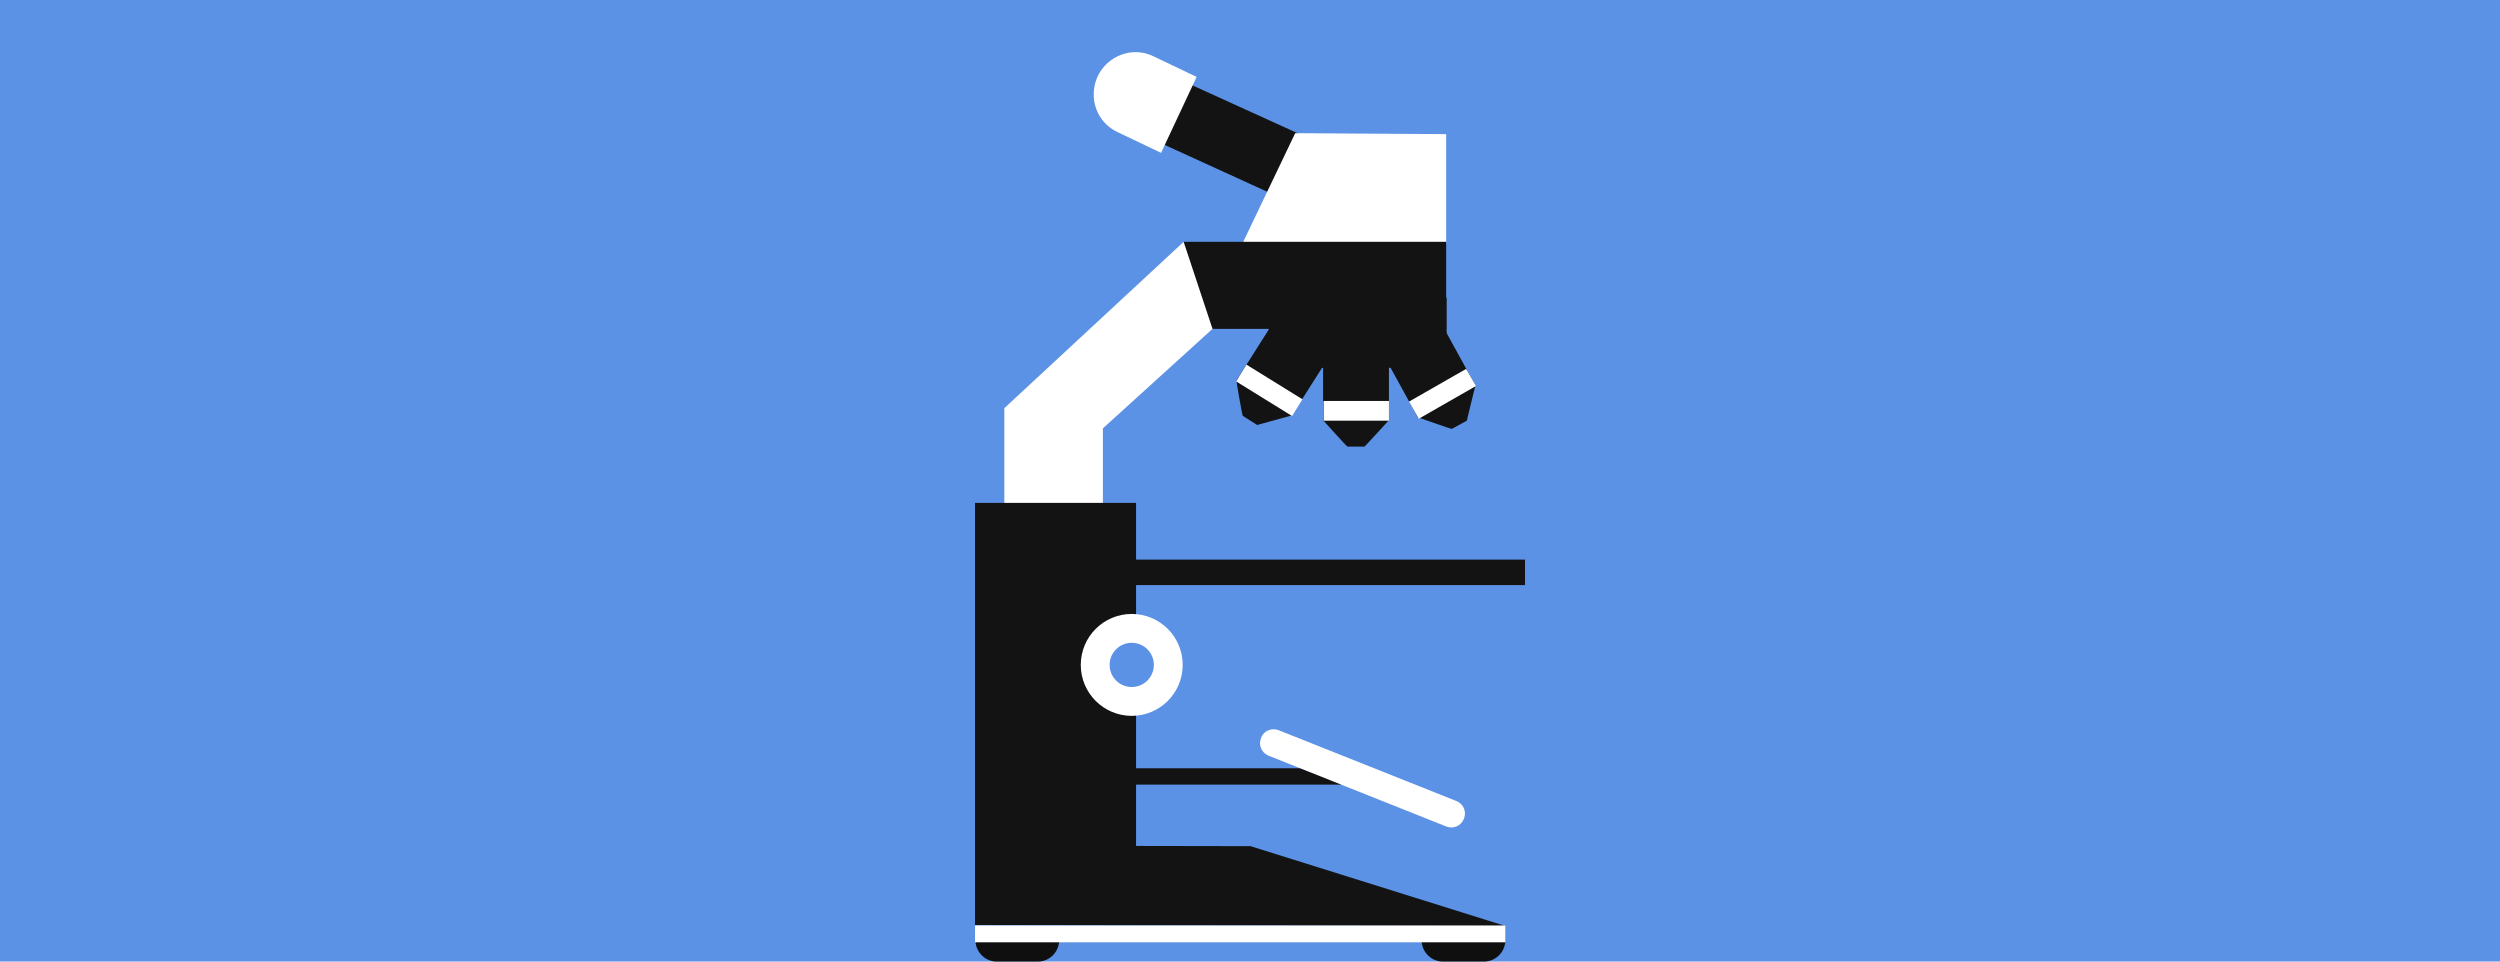
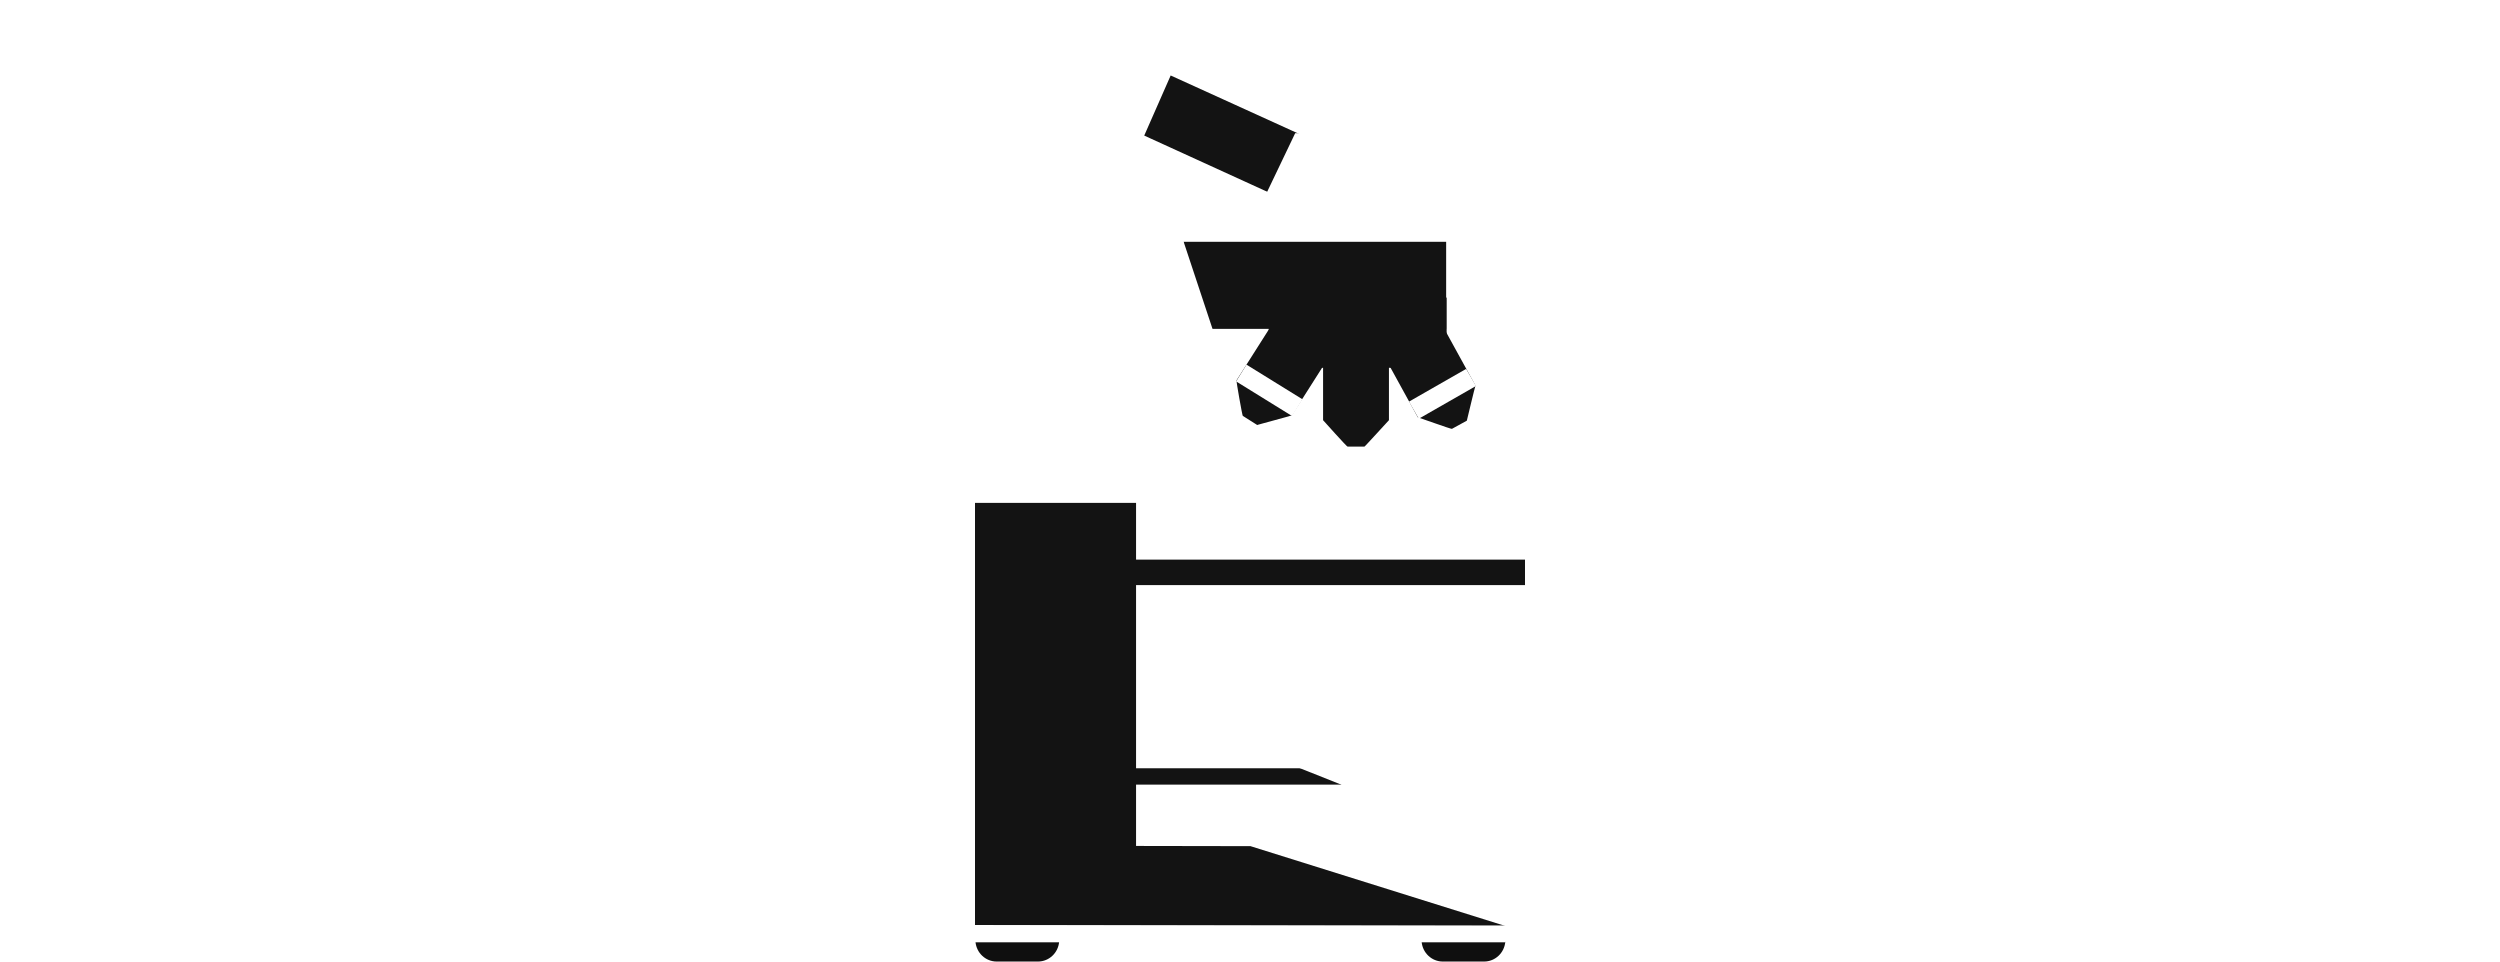
<svg xmlns="http://www.w3.org/2000/svg" version="1.1" x="0px" y="0px" width="520px" height="100%" viewBox="0 0 520 200" enable-background="new 0 0 520 200" xml:space="preserve" preserveAspectRatio="none">
  <g id="FONDS">
-     <rect x="0" fill="#5B92E5" width="520" height="200" />
-   </g>
+     </g>
  <g id="ILLUS">
    <g>
      <polygon fill="#131313" points="266.9,41.4 272.3,28.8 243.5,15.7 238,28.2   " />
      <polygon fill="#FFFFFF" points="258.4,50.7 300.8,50.7 300.8,27.9 269.4,27.7   " />
      <polygon fill="#131313" points="247.7,68.4 300.8,68.4 300.8,50.3 246.2,50.3   " />
      <polygon fill="#FFFFFF" points="252.2,68.4 229.4,89.1 229.4,105.2 208.9,105.2 208.9,84.9 246.2,50.3   " />
      <rect x="229.4" y="116.4" fill="#131313" width="87.8" height="5.3" />
      <path fill="#0F0F0F" d="M313.1,195.9c-0.2,2.3-2.1,4.1-4.4,4.1h-8.6c-2.3,0-4.2-1.8-4.4-4.1H313.1z" />
      <path fill="#0F0F0F" d="M220.3,195.9c-0.2,2.3-2.1,4.1-4.4,4.1h-8.6c-2.3,0-4.2-1.8-4.4-4.1H220.3z" />
      <path fill="#131313" d="M288.9,74.7v12.7c-0.2,0.2-5.1,5.6-5.1,5.5h-3.5c-0.1,0.1-5-5.4-5.1-5.5V74.7H288.9z" />
      <path fill="#131313" d="M275.5,75.7l-6.8,10.7c-0.2,0.1-7.3,2-7.2,2l-3-1.9c-0.1,0-1.4-7.3-1.3-7.4l6.8-10.7L275.5,75.7z" />
      <path fill="#131313" d="M300.8,69.1l6.1,11.1c-0.1,0.2-1.8,7.3-1.8,7.3l-3.1,1.7c-0.1,0.1-7-2.4-7.1-2.4l-6.1-11.1L300.8,69.1z" />
      <rect x="263.9" y="61.9" fill="#131313" width="37" height="14.6" />
      <rect x="202.8" y="104.6" fill="#131313" width="33.5" height="77.9" />
-       <circle fill="#FFFFFF" cx="235.4" cy="138.3" r="10.6" />
-       <circle fill="#5B92E5" cx="235.4" cy="138.3" r="4.6" />
      <rect x="229.4" y="159.8" fill="#131313" width="49.6" height="3.4" />
      <path fill="#FFFFFF" d="M262.3,153.5c-0.6,1.5,0.1,3.1,1.6,3.7l36.9,14.7c1.5,0.6,3.1-0.1,3.7-1.6l0,0c0.6-1.5-0.1-3.1-1.6-3.7    L266,151.9C264.5,151.3,262.8,152,262.3,153.5L262.3,153.5z" />
-       <path fill="#FFFFFF" d="M239.9,11.7l9,4.3l-7.4,15.8l-9-4.3c-4.4-2-6.2-7.2-4.2-11.6C230.4,11.5,235.6,9.6,239.9,11.7z" />
-       <rect x="275.3" y="83.4" fill="#FFFFFF" width="13.6" height="4.1" />
      <rect x="257.1" y="78.9" transform="matrix(-0.85 -0.526 0.526 -0.85 445.791 288.838)" fill="#FFFFFF" width="13.7" height="4.1" />
      <rect x="293.1" y="79.8" transform="matrix(0.868 -0.497 0.497 0.868 -1.002 159.942)" fill="#FFFFFF" width="13.7" height="4.1" />
      <polygon fill="#131313" points="313.1,192.6 202.8,192.4 202.8,175.9 260.1,176   " />
      <rect x="202.8" y="192.5" fill="#FFFFFF" width="110.3" height="3.5" />
    </g>
  </g>
</svg>